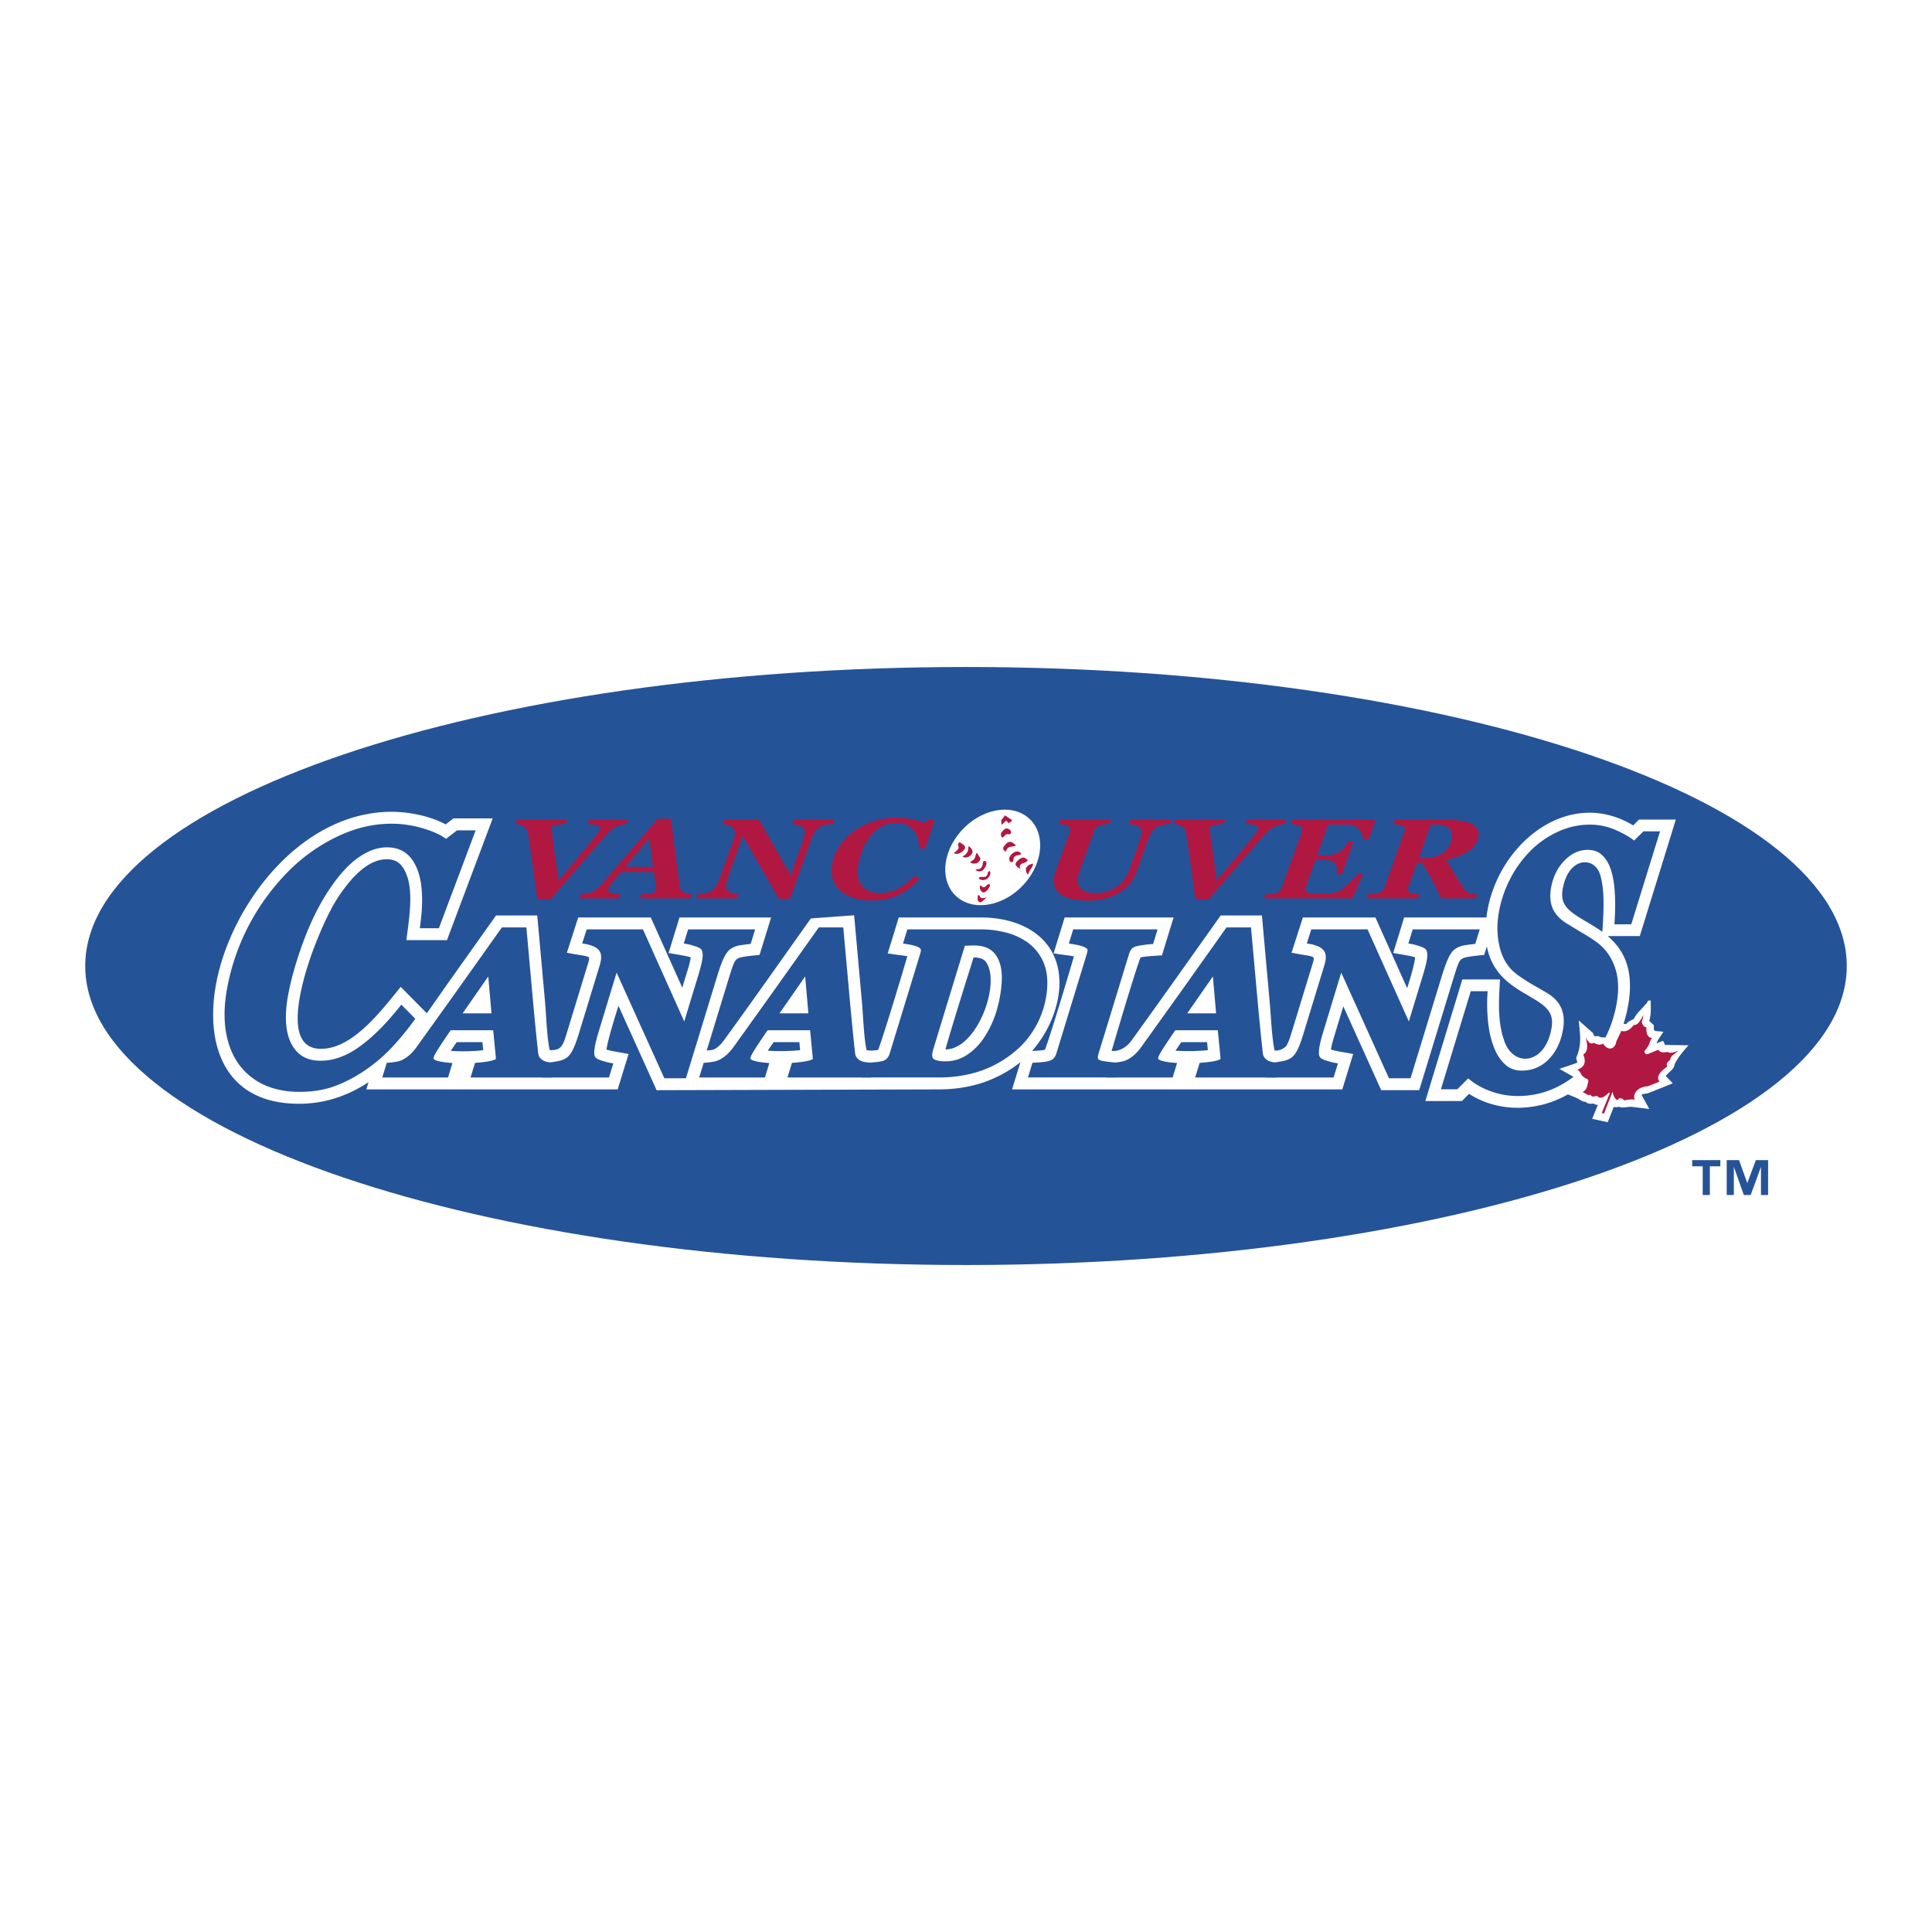
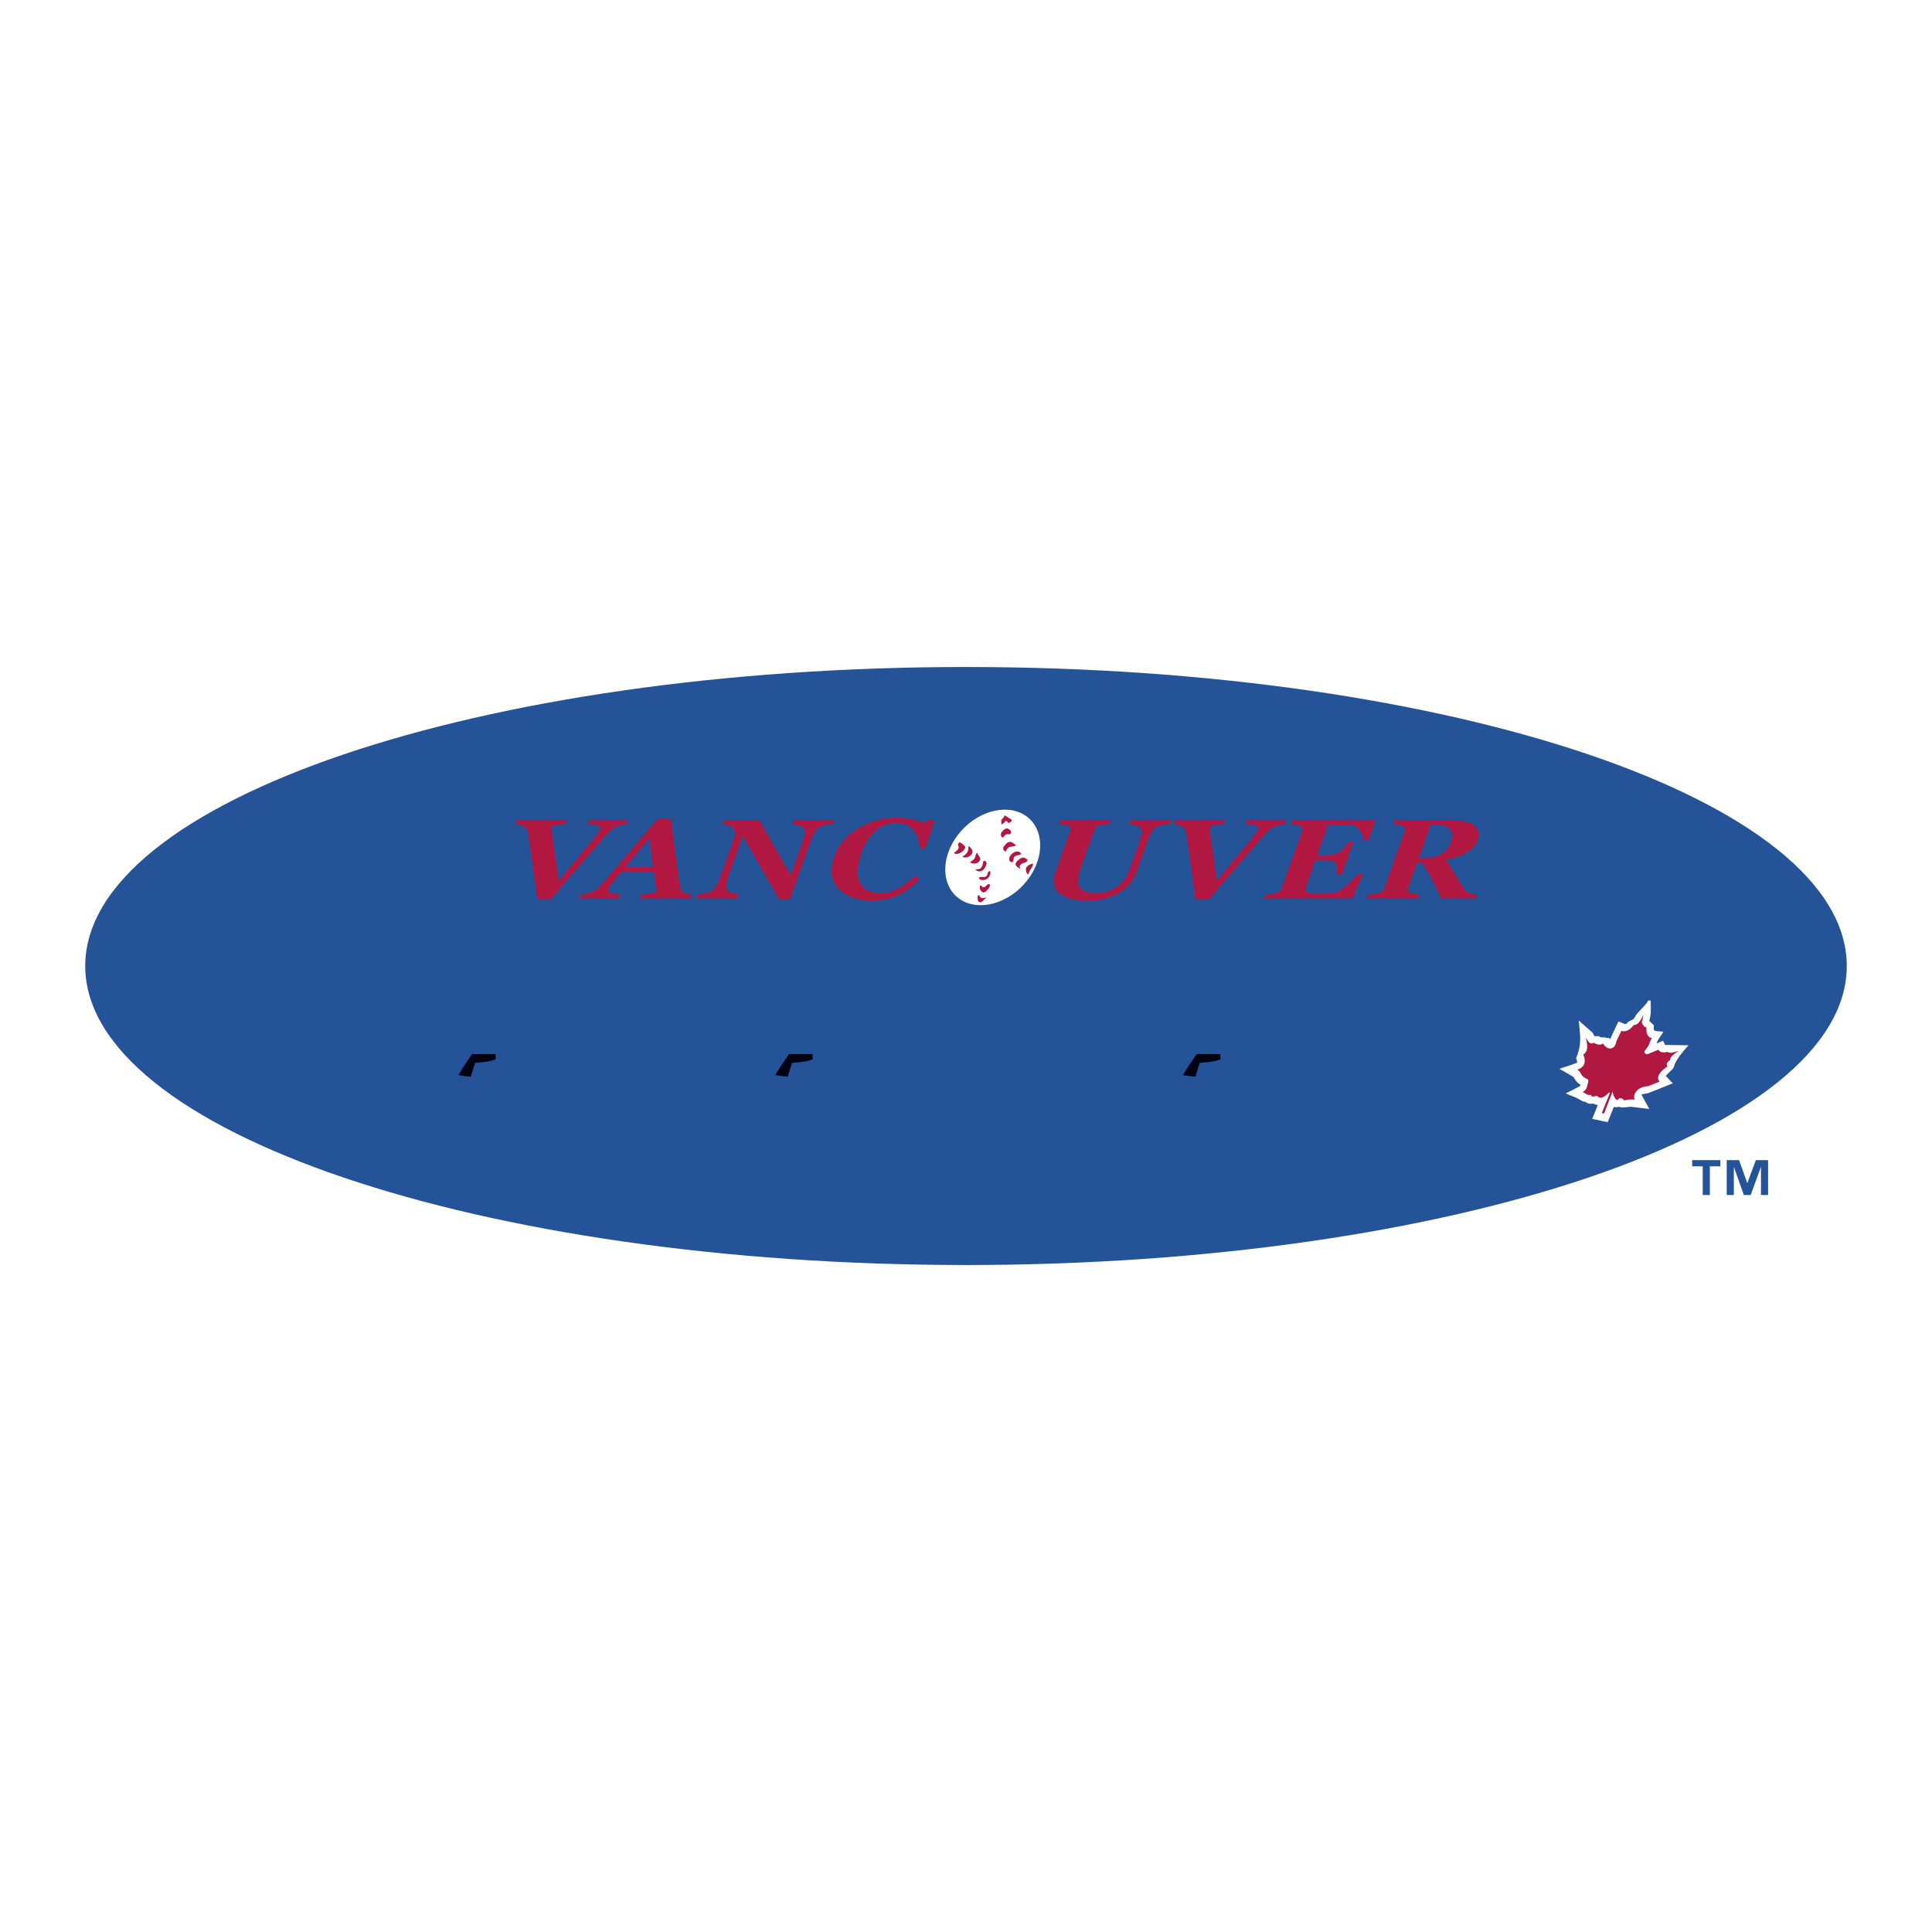
<svg xmlns="http://www.w3.org/2000/svg" width="2500" height="2500" viewBox="0 0 192.756 192.756">
  <g fill-rule="evenodd" clip-rule="evenodd">
    <path fill="#fff" d="M0 0h192.756v192.756H0V0z" />
    <path d="M8.504 96.378c0-16.476 39.342-29.832 87.874-29.832 48.533 0 87.875 13.356 87.875 29.832s-39.342 29.833-87.875 29.833c-48.532 0-87.874-13.357-87.874-29.833z" fill="#255398" />
    <path d="M50.245 100.66l-1.271 1.826h1.43l-.159-1.826zm.621 6.563l-.201-2.062h-3.563c-.465.68-.965 1.371-1.362 2.092 1.14.306 3.979.265 5.126-.03zm30.996-6.563l-1.271 1.826h1.429l-.158-1.826zm.62 6.563l-.201-2.062h-3.564c-.464.68-.964 1.371-1.362 2.092.935.251 3.974.267 5.127-.03zm40.057-6.563l-1.27 1.826h1.428l-.158-1.826zm.621 6.563l-.201-2.062h-3.562c-.465.68-.965 1.371-1.363 2.092.933.251 3.972.267 5.126-.03z" fill="#000015" />
-     <path d="M45.566 103.975c-.197.287-.397.576-.59.867 1.004.082 2.333.053 3.236-.066l-.078-.801h-2.568zm31.618 0c-.194.281-.391.564-.581.852.979.068 2.32.053 3.225-.057l-.077-.795h-2.567zm19.951-8.453c-.301.962-.942 2.987-1.552 4.964-.529 1.715-1.016 3.338-1.254 4.215 3.136 0 5.54-6.533 4.067-8.689-.236-.345-.621-.477-1.261-.49zm20.726 8.453c-.193.281-.391.564-.578.852.977.068 2.32.053 3.225-.057l-.078-.795h-2.569zm42.026-11.321c.113-1.827.23-3.947-.266-5.457-.58-1.771-3.188-1.75-3.727 1.595-.15.943.141 1.51.68 2.013.293.271.66.525 1.098.794.449.277.934.55 1.412.849.262.164.525.338.781.525l.022-.319zm-56.223 12.16c.232-.018.434-.045.586-.078.508-1.283 2.279-7.186 2.895-9.32l-.234-.043c-.34-.056-.688-.09-.996-.136l-.799-.12 1.104-3.583h10.871l-1.166 3.783-.48.03c-.238.015-.637.037-1.033.081a5.62 5.62 0 0 0-.623.099c-.506 1.283-2.244 7.143-2.883 9.33.723.057 1.467-.318 2.012-1.076 1.359-1.893 2.721-3.785 4.07-5.686l4.801-6.759h4.113l.779 8.677c.141 1.553.186 3.252.475 4.768.045.031.135.055.346.018.41-.072.766-.322.869-.506.125-.223.227-.473.32-.742.1-.287.184-.58.27-.857l2.018-6.602c.107-.348.096-.499.082-.554-.133-.097-.279-.144-.543-.192-.273-.051-.576-.089-.885-.147l-.775-.145 1.131-3.519h7.236l3.166 7.052c.123-.385.252-.797.369-1.203.166-.574.311-1.133.389-1.575a5.53 5.53 0 0 0 .041-.294 4.121 4.121 0 0 0-.484-.126c-.416-.088-.83-.156-.926-.172l-.78-.135 1.092-3.547h8.207c.023-.18.051-.364.08-.553 1.123-6.842 8.137-12.513 14.564-8.632l.582-.578h3.672l-3.596 11.621H160.4c1.512 1.285 2.646 3.206 2.07 6.739-.895 5.488-5.23 10.391-11.084 10.391-1.707 0-3.41-.482-4.82-1.389l-.713.719h-3.646l3.688-12.131h3.762l-.043.736c-.115 1.961-.119 3.807.498 5.475.963 2.613 4.107 2.254 4.693-1.416.16-.998-.135-1.57-.658-2.061-.285-.268-.645-.512-1.076-.775-.445-.271-.922-.535-1.396-.83-1.436-.893-2.893-2.102-3.33-4.435l-.264.853-.453.049c-1.25.134-1.615.205-1.84.397-.232.2-.375.583-.758 1.832l-3.434 11.221h-3.791l-3.783-8.369-.902 2.982c-.117.381-.275.938-.33 1.33.119.039.266.078.439.117.414.094.834.158 1.008.189l.77.141-1.086 3.531h-32.949l.836-2.717a12.22 12.22 0 0 1-3.764 2.043c-1.446.48-2.945.674-4.401.674l-28.132.08-3.806-8.42c-.139.438-.292.928-.442 1.424-.367 1.217-.669 2.348-.759 2.941.112.035.25.072.412.109.416.094.845.16 1.028.193l.77.141-1.088 3.531H36.55l.22-.717c-2.094 1.373-4.369 2.152-6.956 2.152-8.529 0-9.872-7.797-7.515-14.787 2.383-7.066 8.734-14.343 16.786-14.343 1.69 0 3.816.411 5.381 1.257l.775-.596h3.916l-4.562 12.142h-4.052l.105-.787c.279-2.093.561-4.44-.216-6.046-.408-.844-.95-1.235-1.853-1.235-2.006 0-3.797 2.124-5.05 4.115-.885 1.406-2.675 5.297-3.451 8.815-.84 3.807-.318 5.984 1.946 5.984 2.864 0 5.451-3.072 7.466-5.578l.488-.607 2.607 2.639c.886-1.252 1.738-2.484 2.104-3l4.801-6.759h4.112l.781 8.677c.061.674.108 1.648.185 2.604.066.832.152 1.611.279 2.15.753.033 1.016-.174 1.201-.443.115-.168.214-.385.315-.67.106-.299.197-.625.3-.961l2.017-6.602c.108-.354.1-.508.086-.564-.112-.082-.253-.128-.52-.178-.275-.051-.586-.091-.911-.15l-.778-.144 1.132-3.521h7.238l3.144 7.005.515-1.695c.055-.178.188-.597.272-1a3.73 3.73 0 0 0 .053-.328 4.411 4.411 0 0 0-.477-.125c-.395-.084-.799-.149-.953-.175l-.779-.134 1.091-3.547h9.139l-1.149 3.733-.456.048c-1.242.133-1.608.201-1.834.393-.233.199-.379.584-.762 1.836l-2.22 7.256c.387-.01.619-.055.768-.129.355-.182.664-.488.958-.895 2.925-4.02 5.783-8.095 8.662-12.147l4.318-.313.782 8.697c.061.674.109 1.648.186 2.604.067.844.154 1.625.282 2.16.125.025.265.037.432.035.271-.002.533-.033.714-.068.506-1.305 2.298-7.221 2.91-9.345l-.189-.032c-.345-.054-.694-.089-.967-.129l-.801-.119 1.105-3.584h8.261c1.732 0 3.623.397 5.105 1.384 4.193 2.795 2.869 8.601-.064 11.927.211-.008.453-.016.691-.034z" fill="#fff" />
    <path d="M24.924 92.138a22.594 22.594 0 0 1 3.765-5.121 17.475 17.475 0 0 1 4.837-3.491c1.823-.894 3.663-1.344 5.516-1.344 1.12 0 2.218.168 3.295.503.917.285 1.645.618 2.159 1.01l1.109-.853h1.852l-3.669 9.766h-1.903l.053-.4c.344-2.602.176-4.517-.442-5.792-.6-1.268-1.55-1.876-2.88-1.876-.985 0-1.983.362-3.003 1.12-1.021.758-2.049 1.939-3.079 3.571-.839 1.34-1.592 2.9-2.26 4.688-.656 1.776-1.142 3.442-1.459 5-.463 2.279-.363 3.982.229 5.168.583 1.164 1.545 1.742 2.939 1.742 1.242 0 2.495-.43 3.766-1.318 1.284-.898 2.624-2.205 4.018-3.936l.274-.34 1.393 1.408a27.924 27.924 0 0 1-2.397 2.92 15.92 15.92 0 0 1-2.69 2.27c-1.009.678-2.017 1.197-3.028 1.557-1.018.367-2.176.545-3.468.545-1.324 0-2.515-.24-3.563-.729a6.416 6.416 0 0 1-2.546-2.146c-.639-.932-1.05-2.059-1.238-3.367-.187-1.326-.109-2.809.223-4.443a22.2 22.2 0 0 1 2.197-6.112zM46.155 101.1h2.88l-.32-3.68-2.56 3.68zm3.289 4.129l-.238-2.441h-4.237c-.151.215-.331.475-.54.785-.263.393-.484.727-.667 1.01-.287.455-.426.713-.466.824l-.053.182c.024.08.078.127.205.184.244.104.656.191 1.272.25l.423.039-.443 1.438h-6.561l.449-1.459c.451-.031.679-.062.953-.113.262-.047.47-.117.627-.199.25-.127.492-.295.726-.502.23-.207.456-.463.674-.77 1.477-2.055 2.835-3.953 4.074-5.689l4.432-6.24h2.443l.687 7.635c.179 1.926.34 3.543.484 4.838.014.158.048.295.105.418.055.1.148.207.319.332.106.076.243.139.425.182.202.049.389.078.564.09l.437.029-.447 1.449h-8.146l.449-1.457c.938-.072 1.43-.152 1.768-.252.16-.051.251-.09.302-.117.01-.061.007-.105.004-.152l-.024-.294z" fill="#255398" />
    <path d="M71.602 97.229l-3.166 10.35h-2.154l-4.764-10.543-1.829 6.031c-.11.357-.199.691-.268 1.006a5.45 5.45 0 0 0-.121.717c-.02.252-.008.412.016.504.027.098.068.17.118.225.076.084.253.193.597.299.35.107.609.178.779.209l.382.07-.432 1.402h-6.698l.443-1.438c.429-.062.706-.109 1.083-.174.35-.061.635-.162.87-.303.219-.137.434-.369.638-.74.207-.383.439-.99.693-1.838l2.016-6.598c.042-.143.078-.281.106-.406.03-.113.05-.221.058-.312a1.846 1.846 0 0 0-.02-.469.812.812 0 0 0-.15-.356 1.288 1.288 0 0 0-.504-.409 3.285 3.285 0 0 0-.826-.259l-.385-.072.45-1.401h5.612l4.122 9.185 1.445-4.75c.12-.412.21-.747.27-1.004.061-.248.1-.48.117-.691a1.464 1.464 0 0 0-.027-.498.605.605 0 0 0-.124-.261c-.07-.077-.245-.185-.583-.292a5.39 5.39 0 0 0-.76-.214l-.386-.066.433-1.408h6.688l-.446 1.449c-.444.048-.711.084-1.059.136a2.314 2.314 0 0 0-.89.331c-.208.126-.425.361-.64.756-.212.399-.447 1.003-.704 1.832zM77.772 101.1h2.88l-.32-3.68-2.56 3.68zm3.29 4.129l-.239-2.441h-4.237a58.402 58.402 0 0 0-1.207 1.795c-.286.455-.425.713-.465.824l-.053.182c.024.08.078.127.204.184.244.104.657.191 1.272.25l.423.039-.442 1.438h-6.562l.449-1.459c.451-.031.678-.062.953-.113.262-.047.469-.117.627-.199.25-.127.493-.295.726-.502.23-.207.457-.463.675-.77 1.477-2.055 2.835-3.953 4.074-5.689l4.432-6.24h2.443l.688 7.635c.178 1.926.339 3.543.483 4.838.013.158.047.295.106.418.053.1.147.207.318.332.106.076.242.139.425.182.206.049.574.078.753.09l.437.029-.446 1.449h-8.334l.448-1.457c.938-.072 1.43-.152 1.768-.252.162-.051.252-.09.303-.117a.605.605 0 0 0 .003-.152l-.025-.294z" fill="#255398" />
    <path d="M97.703 106.887c-1.243.41-2.586.611-4.027.611h-7.665l.452-1.467c.44-.018.671-.037.982-.068.321-.039.531-.082.652-.121a.853.853 0 0 0 .415-.266c.112-.131.198-.289.252-.469l2.999-9.8c.04-.125.069-.229.087-.313a1.15 1.15 0 0 0 .027-.155c.009-.111-.026-.21-.2-.309-.199-.121-.583-.241-1.188-.332l-.398-.06.436-1.416h7.366c.752 0 1.516.091 2.295.276.797.18 1.521.485 2.172.917a4.67 4.67 0 0 1 1.668 1.924c.385.799.525 1.73.443 2.785a9.08 9.08 0 0 1-1.051 3.627 8.961 8.961 0 0 1-2.385 2.838 10.765 10.765 0 0 1-3.332 1.798zm-1.195-12.536l-.244.009-3.127 10.244a3.193 3.193 0 0 0-.085.326 2.178 2.178 0 0 0-.045.244c-.024.309.064.445.204.521.22.119.57.195 1.086.195.812 0 1.536-.217 2.184-.645a5.976 5.976 0 0 0 1.729-1.766 9.98 9.98 0 0 0 1.176-2.494c.285-.914.467-1.865.545-2.855.096-1.223-.104-2.147-.557-2.812-.434-.643-1.143-.987-2.203-.987a12.26 12.26 0 0 0-.663.02zM105.391 105.107l2.998-9.8c.039-.125.068-.229.086-.313.016-.069.027-.12.029-.155.008-.093-.021-.195-.229-.302-.232-.128-.637-.248-1.24-.339l-.396-.06.436-1.416h8.418l-.449 1.461c-.475.031-.736.063-1.053.114a4.59 4.59 0 0 0-.68.134c-.215.067-.344.161-.424.263-.104.136-.186.29-.238.469l-3 9.809-.09.305a1.5 1.5 0 0 0-.025.152c-.012.18.037.271.191.342.232.1.99.188 1.648.25l.422.039-.443 1.438h-8.793l.451-1.469c.469-.016.715-.035 1.033-.066a3.67 3.67 0 0 0 .682-.133.87.87 0 0 0 .416-.256 1.32 1.32 0 0 0 .25-.467z" fill="#255398" />
    <path d="M118.451 101.1h2.879l-.32-3.68-2.559 3.68zm3.289 4.129l-.24-2.441h-4.236a58.402 58.402 0 0 0-1.207 1.795c-.287.455-.426.713-.467.824l-.053.182c.025.08.078.127.205.184.244.104.656.191 1.271.25l.424.039-.443 1.438h-6.561l.449-1.459c.451-.031.678-.062.953-.113.262-.047.469-.117.627-.199a3.51 3.51 0 0 0 .727-.502c.229-.207.455-.463.674-.77 1.477-2.055 2.836-3.951 4.074-5.689l4.432-6.24h2.443l.688 7.635c.178 1.926.34 3.543.484 4.838.012.158.047.295.105.418a1.17 1.17 0 0 0 .742.514c.203.049.391.078.566.09l.436.029-.445 1.449h-8.146l.449-1.457c.938-.072 1.428-.152 1.768-.252.16-.051.252-.09.303-.117a.651.651 0 0 0 .002-.152l-.024-.294z" fill="#255398" />
    <path d="M143.896 97.229l-3.166 10.35h-2.152l-4.764-10.543-1.83 6.031c-.109.357-.199.691-.268 1.006a5.624 5.624 0 0 0-.121.717c-.02.252-.006.412.018.504.027.098.068.17.117.225.076.084.254.193.596.299.35.107.609.178.779.209l.383.07-.434 1.402h-6.695l.441-1.438c.43-.062.707-.109 1.084-.174.35-.061.635-.162.869-.303.221-.135.436-.369.641-.74.207-.383.438-.99.691-1.838l2.016-6.598c.041-.143.078-.281.105-.406.031-.113.051-.221.059-.312a1.897 1.897 0 0 0-.018-.469.84.84 0 0 0-.152-.356 1.295 1.295 0 0 0-.506-.409 3.229 3.229 0 0 0-.824-.259l-.385-.072.449-1.401h5.611l4.121 9.185 1.445-4.75c.121-.412.211-.747.27-1.004.061-.248.102-.48.117-.691a1.49 1.49 0 0 0-.027-.498.605.605 0 0 0-.123-.261c-.07-.077-.246-.185-.584-.292a5.352 5.352 0 0 0-.76-.214l-.387-.066.434-1.408h6.688l-.445 1.449c-.445.048-.713.084-1.061.136a2.336 2.336 0 0 0-.891.331c-.207.126-.424.361-.639.756-.209.399-.442 1.003-.702 1.832zM146.738 98.893h1.682l-.021.371c-.049.861-.027 1.756.066 2.686.094.912.277 1.725.545 2.43.254.717.623 1.309 1.105 1.773.459.441 1.025.662 1.719.662 1.045 0 1.922-.369 2.664-1.111.754-.76 1.242-1.768 1.455-3.051.133-.809.062-1.498-.191-2.08-.242-.574-.717-1.088-1.463-1.533a201.04 201.04 0 0 0-1.469-.844c-.475-.285-.926-.58-1.348-.877-.896-.623-1.5-1.508-1.811-2.638-.305-1.122-.352-2.311-.145-3.559a11.49 11.49 0 0 1 1.068-3.284 11.279 11.279 0 0 1 1.99-2.833 9.25 9.25 0 0 1 2.74-1.971 7.573 7.573 0 0 1 3.314-.76c.969 0 1.893.211 2.771.631.684.317 1.23.634 1.629.956l.924-.918h1.66l-2.871 9.279h-1.68l.023-.373c.061-.981.066-1.906.014-2.772-.043-.854-.172-1.616-.383-2.286-.205-.635-.504-1.122-.887-1.476-.348-.34-.818-.522-1.434-.523-.846 0-1.615.344-2.324 1.072-.703.729-1.154 1.651-1.344 2.789-.129.786-.059 1.449.189 2.007.246.555.711 1.06 1.43 1.504l1.393.842c.498.287.967.583 1.414.894.879.603 1.514 1.427 1.906 2.464.398 1.036.473 2.251.246 3.626a12.306 12.306 0 0 1-1.205 3.66 11.272 11.272 0 0 1-2.172 2.963 10.095 10.095 0 0 1-3.016 2.037 8.915 8.915 0 0 1-3.492.701 7.93 7.93 0 0 1-2.857-.535 7.062 7.062 0 0 1-2.094-1.225l-1.082 1.09h-1.637l2.979-9.788z" fill="#255398" />
    <path d="M159.006 109.875a.885.885 0 0 1-.078-.074l.07.076.008-.002zm4.764-.65l.781 1.418-1.734-.211a1.361 1.361 0 0 0-.309.006c-.123.012-.256.029-.381.043-.207.018-.441.025-.611-.066-.031.016-.062.023-.088.031a.826.826 0 0 1-.242.014 2.02 2.02 0 0 1-.182-.021l-.602 1.525-1.549-.336.564-1.387a.962.962 0 0 1-.447-.141c-.332.064-.604.004-.793-.184a.274.274 0 0 1-.15-.004.665.665 0 0 1-.125-.043c-.158-.07-.348-.191-.371-.205-.322-.182-.701-.309-1.045-.457l-.27-.117 1.422-.727.018-.061.021-.088a1.456 1.456 0 0 1-.508-.477c-.057-.082-.105-.16-.154-.229a.528.528 0 0 0-.146-.137l-1.285-.73.375-.131c.08-.027.441-.145.795-.266.25-.088.477-.17.604-.223a1.22 1.22 0 0 0-.096-.398l-.006-.09a4.44 4.44 0 0 0 .395-1.715c.018-.539-.047-1.043-.094-1.527l-.047-.48 1.4 1.236c.033.07.07.148.111.221a.723.723 0 0 0 .084.119l.375-.018c.125.072.24.127.32.129l.465.014-.08.049.359-.004c.041.062.07.104.096.137.08-.18.189-.418.295-.646.209-.445.424-.898.449-.955l.082-.174.152.051c.113.039.213.084.303.123a.846.846 0 0 0 .211.072c.074.01.146.006.301-.205l.551-.291.027-.031a.54.54 0 0 0 .055-.082c.027-.049.051-.1.074-.141.07-.123.18-.26.295-.393s.25-.273.383-.416c.273-.289.496-.533.574-.688l.045-.092.26-.006-.002.088c-.002.32.016.648.002.98a3.708 3.708 0 0 1-.152.969l.469.438c-.047.426.01.5.08.535a.71.71 0 0 0 .238.051c.121.01.266.018.438.037l.188.021-.119.188c-.084.133-.182.271-.273.412a2.29 2.29 0 0 0-.293.569c.172-.074.348-.146.521-.219l.123-.051.223.428c.01.006.018.006.037.006a.607.607 0 0 0 .084-.012c.041-.004.08-.008.115-.008.477.016 2.086.037 2.086.037l-.207.236c-.619.705-.926 1.178-1.078 1.467a1.751 1.751 0 0 0-.127.299.334.334 0 0 0-.018.074.589.589 0 0 1-.135.262c-.066.08-.146.156-.211.219-.076.07-.158.146-.24.229a3.183 3.183 0 0 0-.229.246l-.025.031.703.732-2.477.99a.196.196 0 0 1-.062.016l-.037.006-.109.014a2.13 2.13 0 0 0-.283.053.676.676 0 0 0-.157.062z" fill="#fff" />
    <path d="M166.363 106.398c-1.221.836-.953 1.338-.783 1.514l-1.16.463c-1.24.078-1.531.947-1.316 1.338a2.485 2.485 0 0 0-.748.018c-.113.018-.199.039-.264.045-.061.006-.076-.002-.084-.016a.401.401 0 0 0-.281-.182.528.528 0 0 0-.119-.008c-.033 0-.098.012-.098.012l-.021.041c-.072.135-.133.143-.217.09-.096-.062-.195-.211-.271-.383a1.153 1.153 0 0 1-.068-.225l-.045-.191-.859 2.186-.223-.049.812-1.998-.104-.047c-.322.33-.791.736-1.127.371-.068-.039-.137-.031-.199-.02-.057.01-.119.029-.184.039-.107.018-.215.01-.297-.146l-.018-.035-.049.016c-.139.045-.254 0-.396-.084-.07-.043-.143-.092-.221-.135a1.256 1.256 0 0 0-.127-.064.81.81 0 0 0 .444-.541c.023-.078.041-.162.062-.25.02-.086.049-.172.061-.248.012-.084.006-.17-.066-.225a.373.373 0 0 0-.078-.045c-.029-.014-.066-.031-.107-.053a1.244 1.244 0 0 1-.277-.188.785.785 0 0 1-.164-.195c-.039-.062-.066-.123-.1-.184a.727.727 0 0 0-.307-.299 1.38 1.38 0 0 0 .139-.053 1.15 1.15 0 0 0 .381-.25c.234-.244.324-.619.078-1.211.402-.246.414-.686.373-1.049-.025-.197-.066-.391-.09-.551a.93.93 0 0 1-.012-.096l.02.043c.049.1.107.213.178.309.125.174.32.336.582.176.51.293.787.174.912.072.623.928 1.289.389 1.332-.207.225-.453.426-.885.506-1.059l.043.016c.07.021.172.039.297.025.246-.029.566-.178.895-.625.324.053.604-.338.779-.658.066-.123.125-.248.172-.359-.02.211-.059.48-.146.707l-.008.021c.156.473.355.531.477.516-.01.104-.023.297.01.49.045.262.178.543.529.582-.061.098-.104.18-.137.258-.041.094-.068.18-.104.27-.064.172-.16.371-.465.736l-.018.033c-.043.162.031.246.109.285.037.02.078.029.107.033.031.004.068.004.068.004l1.09-.449c.109.215.344.268.545.266a1.584 1.584 0 0 0 .365-.053c.156.148.5.084.771.002.115-.035.229-.076.32-.111l-.082.066c-.109.086-.23.17-.338.256-.207.16-.412.354-.404.598-.285.184-.369.357-.346.496a.297.297 0 0 0 .071.149zM62.532 82.201c-.14.011-.282.037-.427.077a4.424 4.424 0 0 0-.479.154 2.23 2.23 0 0 0-.543.288 3.464 3.464 0 0 0-.469.442c-.253.28-.566.637-.939 1.071-.373.431-.872 1.006-1.499 1.724-.642.74-1.217 1.409-1.727 2.005-.51.593-1.013 1.181-1.507 1.762h-1.343a860.419 860.419 0 0 0-.559-4.104 190.338 190.338 0 0 0-.358-2.491c-.037-.199-.095-.344-.173-.437a1.084 1.084 0 0 0-.332-.271 1.602 1.602 0 0 0-.344-.144 2.32 2.32 0 0 0-.421-.077l.146-.403h5.029l-.152.403a7.797 7.797 0 0 0-.823.105 2.034 2.034 0 0 0-.402.105c-.083.033-.13.072-.143.115a.7.7 0 0 0-.022.116c-.006.082-.004.164.007.249a55.52 55.52 0 0 0 .282 2.111c.11.74.24 1.688.39 2.844a423.374 423.374 0 0 0 3.378-4.044c.211-.258.395-.499.551-.724.16-.225.244-.377.25-.458.009-.111-.1-.203-.325-.276-.223-.073-.548-.121-.978-.143l.151-.403h3.935l-.154.404zM65.149 86.481l-.356-2.855-2.389 2.855h2.745zm-1.317 3.154l.145-.403a6.55 6.55 0 0 0 1.08-.138c.263-.066.399-.139.405-.216.005-.066.005-.123 0-.171l-.02-.166L65.228 87h-3.266a38.82 38.82 0 0 0-.901 1.111c-.19.25-.303.421-.341.514a.922.922 0 0 0-.054.177c-.009.11.088.203.292.276.203.07.52.122.949.154l-.146.403h-3.98l.146-.403a5.69 5.69 0 0 0 .492-.055c.198-.03.366-.074.505-.133a2.738 2.738 0 0 0 1.05-.784c.994-1.149 1.908-2.209 2.742-3.181l2.897-3.392h1.323c.213 1.649.388 3.014.526 4.093.143 1.079.27 1.981.382 2.706a.752.752 0 0 0 .103.305c.06.088.157.173.293.253.102.059.229.104.376.133.154.029.297.048.43.055l-.145.403h-5.069zM83.255 81.797l-.146.403c-.125.011-.309.031-.552.061a2.12 2.12 0 0 0-.711.215c-.2.1-.378.271-.535.513-.152.244-.313.599-.484 1.066l-2.012 5.624h-1.123l-3.6-6.281-1.39 3.922a5.842 5.842 0 0 0-.179.58 2.777 2.777 0 0 0-.081.431.906.906 0 0 0 .026.353.482.482 0 0 0 .137.205c.095.085.268.159.517.221.253.063.441.104.564.122l-.145.403h-4.074l.146-.403c.121-.015.313-.041.574-.077a2.25 2.25 0 0 0 .69-.199c.204-.103.381-.271.533-.502.152-.235.312-.592.479-1.071l1.32-3.69a3.6 3.6 0 0 0 .072-.238 1.016 1.016 0 0 0 .021-.524.617.617 0 0 0-.152-.281 1.117 1.117 0 0 0-.438-.288 3.014 3.014 0 0 0-.629-.16l.151-.403h3.5l3.145 5.523 1.141-3.209c.081-.236.14-.427.179-.574.042-.151.069-.291.08-.42a.833.833 0 0 0-.033-.348.5.5 0 0 0-.143-.227c-.091-.081-.26-.152-.504-.215a4.59 4.59 0 0 0-.558-.127l.146-.403h4.068v-.002zM86.954 89.845a6.03 6.03 0 0 1-1.678-.221 3.853 3.853 0 0 1-1.298-.646 2.663 2.663 0 0 1-.795-1.022c-.178-.405-.246-.861-.206-1.369a4.439 4.439 0 0 1 .598-1.906 5.811 5.811 0 0 1 1.401-1.597c.561-.449 1.23-.81 2.008-1.083a7.342 7.342 0 0 1 2.458-.414c.516 0 1.036.051 1.557.155.522.103.909.223 1.161.359l.525-.304h.581l-.966 2.861h-.587c-.024-.836-.244-1.471-.658-1.905-.411-.438-.968-.658-1.672-.658-.516 0-1.003.127-1.459.381-.457.254-.874.645-1.254 1.171a5.67 5.67 0 0 0-.754 1.514 6.85 6.85 0 0 0-.34 1.607c-.058.737.113 1.309.513 1.717.4.409.962.613 1.688.613a3.85 3.85 0 0 0 1.804-.442c.566-.294 1.124-.72 1.671-1.275l.491.288a7.33 7.33 0 0 1-.846.828 5.607 5.607 0 0 1-1.09.702 6.44 6.44 0 0 1-1.293.48c-.439.111-.958.166-1.56.166zM108.553 89.851c-1.158 0-2.031-.184-2.621-.552-.586-.372-.852-.895-.799-1.569.01-.118.027-.236.055-.354.027-.122.064-.252.111-.392l1.402-3.916c.029-.078.049-.139.062-.183a.52.52 0 0 0 .021-.116c.012-.155-.066-.275-.238-.359-.172-.085-.475-.155-.912-.21l.145-.403h5.076l-.145.403a4.928 4.928 0 0 0-.484.049 4.014 4.014 0 0 0-.447.078c-.186.044-.326.118-.418.221a.95.95 0 0 0-.207.343l-1.387 3.861a4.078 4.078 0 0 0-.22.955c-.039.475.1.827.41 1.055.312.224.783.336 1.416.336.766 0 1.443-.209 2.033-.629a3.405 3.405 0 0 0 1.26-1.679l.961-2.685c.08-.228.139-.423.18-.585.043-.163.07-.298.078-.409a.828.828 0 0 0-.033-.348.447.447 0 0 0-.143-.222c-.104-.084-.283-.158-.537-.22a4.625 4.625 0 0 0-.545-.122l.146-.403h4.107l-.145.403a8.77 8.77 0 0 0-.588.077 2.42 2.42 0 0 0-.684.199c-.203.092-.385.261-.541.508-.152.243-.314.598-.484 1.065l-1.055 2.945c-.33.914-.928 1.619-1.795 2.115-.861.496-1.873.742-3.035.743zM128.195 82.201a2.298 2.298 0 0 0-.428.077 4.507 4.507 0 0 0-.48.154c-.219.085-.4.181-.543.288s-.299.254-.469.442c-.254.28-.566.637-.939 1.071-.373.431-.871 1.006-1.498 1.724-.641.74-1.217 1.409-1.727 2.005-.51.593-1.014 1.181-1.508 1.762h-1.344a747.887 747.887 0 0 0-.559-4.104 163.603 163.603 0 0 0-.357-2.491c-.037-.199-.096-.344-.172-.437a1.135 1.135 0 0 0-.332-.271 1.602 1.602 0 0 0-.344-.144 2.3 2.3 0 0 0-.422-.077l.146-.403h5.027l-.152.403a7.807 7.807 0 0 0-.822.105c-.18.033-.314.068-.402.105-.082.033-.129.072-.143.115a.53.53 0 0 0-.021.116c-.008.082-.004.164.006.249.012.084.025.2.039.348.051.435.133 1.021.242 1.763.111.74.24 1.688.391 2.844.648-.766 1.248-1.479 1.799-2.138.551-.663 1.076-1.298 1.58-1.906.211-.258.395-.499.551-.724.158-.225.242-.377.248-.458.01-.111-.1-.203-.324-.276-.223-.073-.547-.121-.977-.143l.15-.403h3.934l-.15.404zM137.242 81.797l-.713 1.999h-.508c-.033-.35-.16-.67-.377-.961-.213-.294-.449-.466-.707-.513a2.988 2.988 0 0 0-.539-.044 20.611 20.611 0 0 0-.586-.011h-1.309l-1.098 3.066h.908c.334 0 .598-.029.789-.089a2.32 2.32 0 0 0 .555-.259c.131-.084.287-.236.469-.453.188-.22.322-.409.406-.563h.508l-1.172 3.27h-.508l.016-.204a1.944 1.944 0 0 0-.027-.508c-.025-.177-.064-.301-.117-.371a.74.74 0 0 0-.439-.276 2.63 2.63 0 0 0-.648-.072h-.908l-.781 2.182c-.039.111-.076.23-.113.359s-.057.221-.062.276c-.018.236.064.385.246.447.182.06.523.088 1.027.088.643 0 1.111-.022 1.408-.066.297-.048.523-.12.678-.216.283-.184.625-.466 1.029-.845.402-.379.678-.659.826-.84h.488l-1.055 2.441h-8.822l.146-.403c.111-.004.277-.015.496-.033.225-.022.391-.048.5-.078a.891.891 0 0 0 .412-.221.877.877 0 0 0 .221-.343l1.961-5.479c.027-.078.049-.142.061-.193a.657.657 0 0 0 .023-.116c.012-.155-.074-.275-.26-.359-.18-.088-.48-.158-.904-.21l.145-.403h8.335v.001zM144.859 83.443c.031-.394-.098-.687-.387-.878-.281-.195-.709-.293-1.279-.293h-.453l-1.191 3.331h.648c.727 0 1.338-.188 1.834-.563.498-.379.774-.912.828-1.597zm-4.31 4.944c-.021.062-.043.121-.061.176a.773.773 0 0 0-.023.127c-.012.166.061.287.219.364s.469.136.928.177l-.146.403h-5.121l.145-.403c.111-.004.277-.016.498-.038.225-.026.391-.054.5-.083a.905.905 0 0 0 .412-.215.852.852 0 0 0 .219-.337l1.963-5.479c.027-.078.049-.142.061-.193a.917.917 0 0 0 .023-.116c.012-.155-.074-.275-.26-.359-.18-.088-.482-.158-.904-.21l.145-.403h5.223c1.086 0 1.891.126 2.414.381.527.254.771.639.73 1.154-.047.608-.352 1.118-.914 1.53-.562.409-1.334.709-2.314.9.16.276.361.621.605 1.033l.863 1.414c.094.158.219.339.373.541.156.199.33.326.518.381.09.026.217.049.381.067s.281.029.352.033l-.15.403h-3.461a28.434 28.434 0 0 0-.926-1.9 25.528 25.528 0 0 0-.979-1.652h-.48l-.833 2.304z" fill="#b01842" />
    <path d="M95.836 89.753c-1.924-1.234-2.048-4.119-.276-6.443 1.77-2.325 4.768-3.208 6.692-1.974s2.049 4.119.277 6.443c-1.771 2.325-4.767 3.209-6.693 1.974z" fill="#fff" />
    <path d="M98.441 89.533c-.275.205-.52.604-.748.458-.213-.136-.146-.392-.141-.667.045.019.094-.022.135.003.09.059.074.171.166.23.17.11.364.016.588-.024zM98.605 88.681c-.16.208-.406.441-.576.331-.23-.146-.336-.379-.23-.684.168.047.217.253.408.18.191-.072.324-.358.49-.294.147.053.03.308-.092.467zM97.645 87.581c.035.043.043.1.096.133.252.162.662.116.895-.188.164-.215.242-.475.105-.633-.035.049-.092.034-.129.082-.105.139-.057.253-.162.391-.212.276-.536-.004-.805.215zM97.32 86.754c.045.041.059.069.109.102a.548.548 0 0 0 .725-.134c.211-.276.396-.653.166-.8-.057-.037-.113-.02-.18-.033-.129.258-.059.436-.238.671-.154.202-.357.133-.582.194zM96.754 86.062c.035.043.015-.042.066-.009.259.166.66.166.896-.146.254-.332-.15-.519-.23-.849-.186.21-.121.417-.291.638-.131.173-.298.2-.441.366zM96.015 85.464c.264.169.674.091.916-.227.252-.332-.038-.602-.27-.833-.101.256-.009.438-.184.666-.142.187-.26.297-.462.394zM95.155 85.118c.304.195.786-.011 1.065-.378.205-.27-.093-.472-.317-.615l-.172-.11-.168.222c.058.171.147.321.01.501-.132.172-.256.247-.418.38zM102.412 86.526c.182-.235.395-.304.654-.365-.006.377-.336.599-.447.991-.084.277-.396-.377-.207-.626zM101.844 86.728c-.09-.129-.162-.269-.041-.428.164-.214.383-.177.605-.312l.131-.205-.27-.173c-.258-.165-.643.115-.879.426-.232.303.202.53.454.692zM100.83 85.985c.07.044.17.047.232-.036.111-.146.006-.275.117-.42.195-.256.445-.147.721-.321-.064-.062-.082-.136-.164-.188-.264-.169-.668.004-.912.322-.174.229-.183.522.006.643zM100.107 84.751c.031.082.193.207.232.221.066-.111.074-.188.154-.293.232-.304.562-.134.877-.344-.145-.113-.221-.182-.375-.281-.184-.118-.477-.058-.645.164-.204.269-.295.253-.243.533zM99.861 83.15c.023.16-.021.307.105.388.133.084.248-.212.424-.286.162-.07.326.065.441-.087.146-.194-.049-.361-.209-.464-.156-.1-.402-.021-.545.166-.116.152-.128.123-.216.283zM99.893 81.81l.02.456c.186-.087.287-.197.418-.371.053.023.086.023.137.046l.141.173a.707.707 0 0 0 .348-.231l-.049-.115-.66-.422a1.89 1.89 0 0 1-.355.464z" fill="#b01842" />
    <path d="M171.641 116.365h-1.049v2.861h-.713v-2.861h-1.051v-.621h2.812v.621h.001zm4.763 2.862h-.711v-2.771h-.016l-1.01 2.771h-.686l-.977-2.771h-.018v2.771h-.711v-3.482h1.232l.811 2.275h.018l.844-2.275h1.223v3.482h.001z" fill="#255398" />
  </g>
</svg>